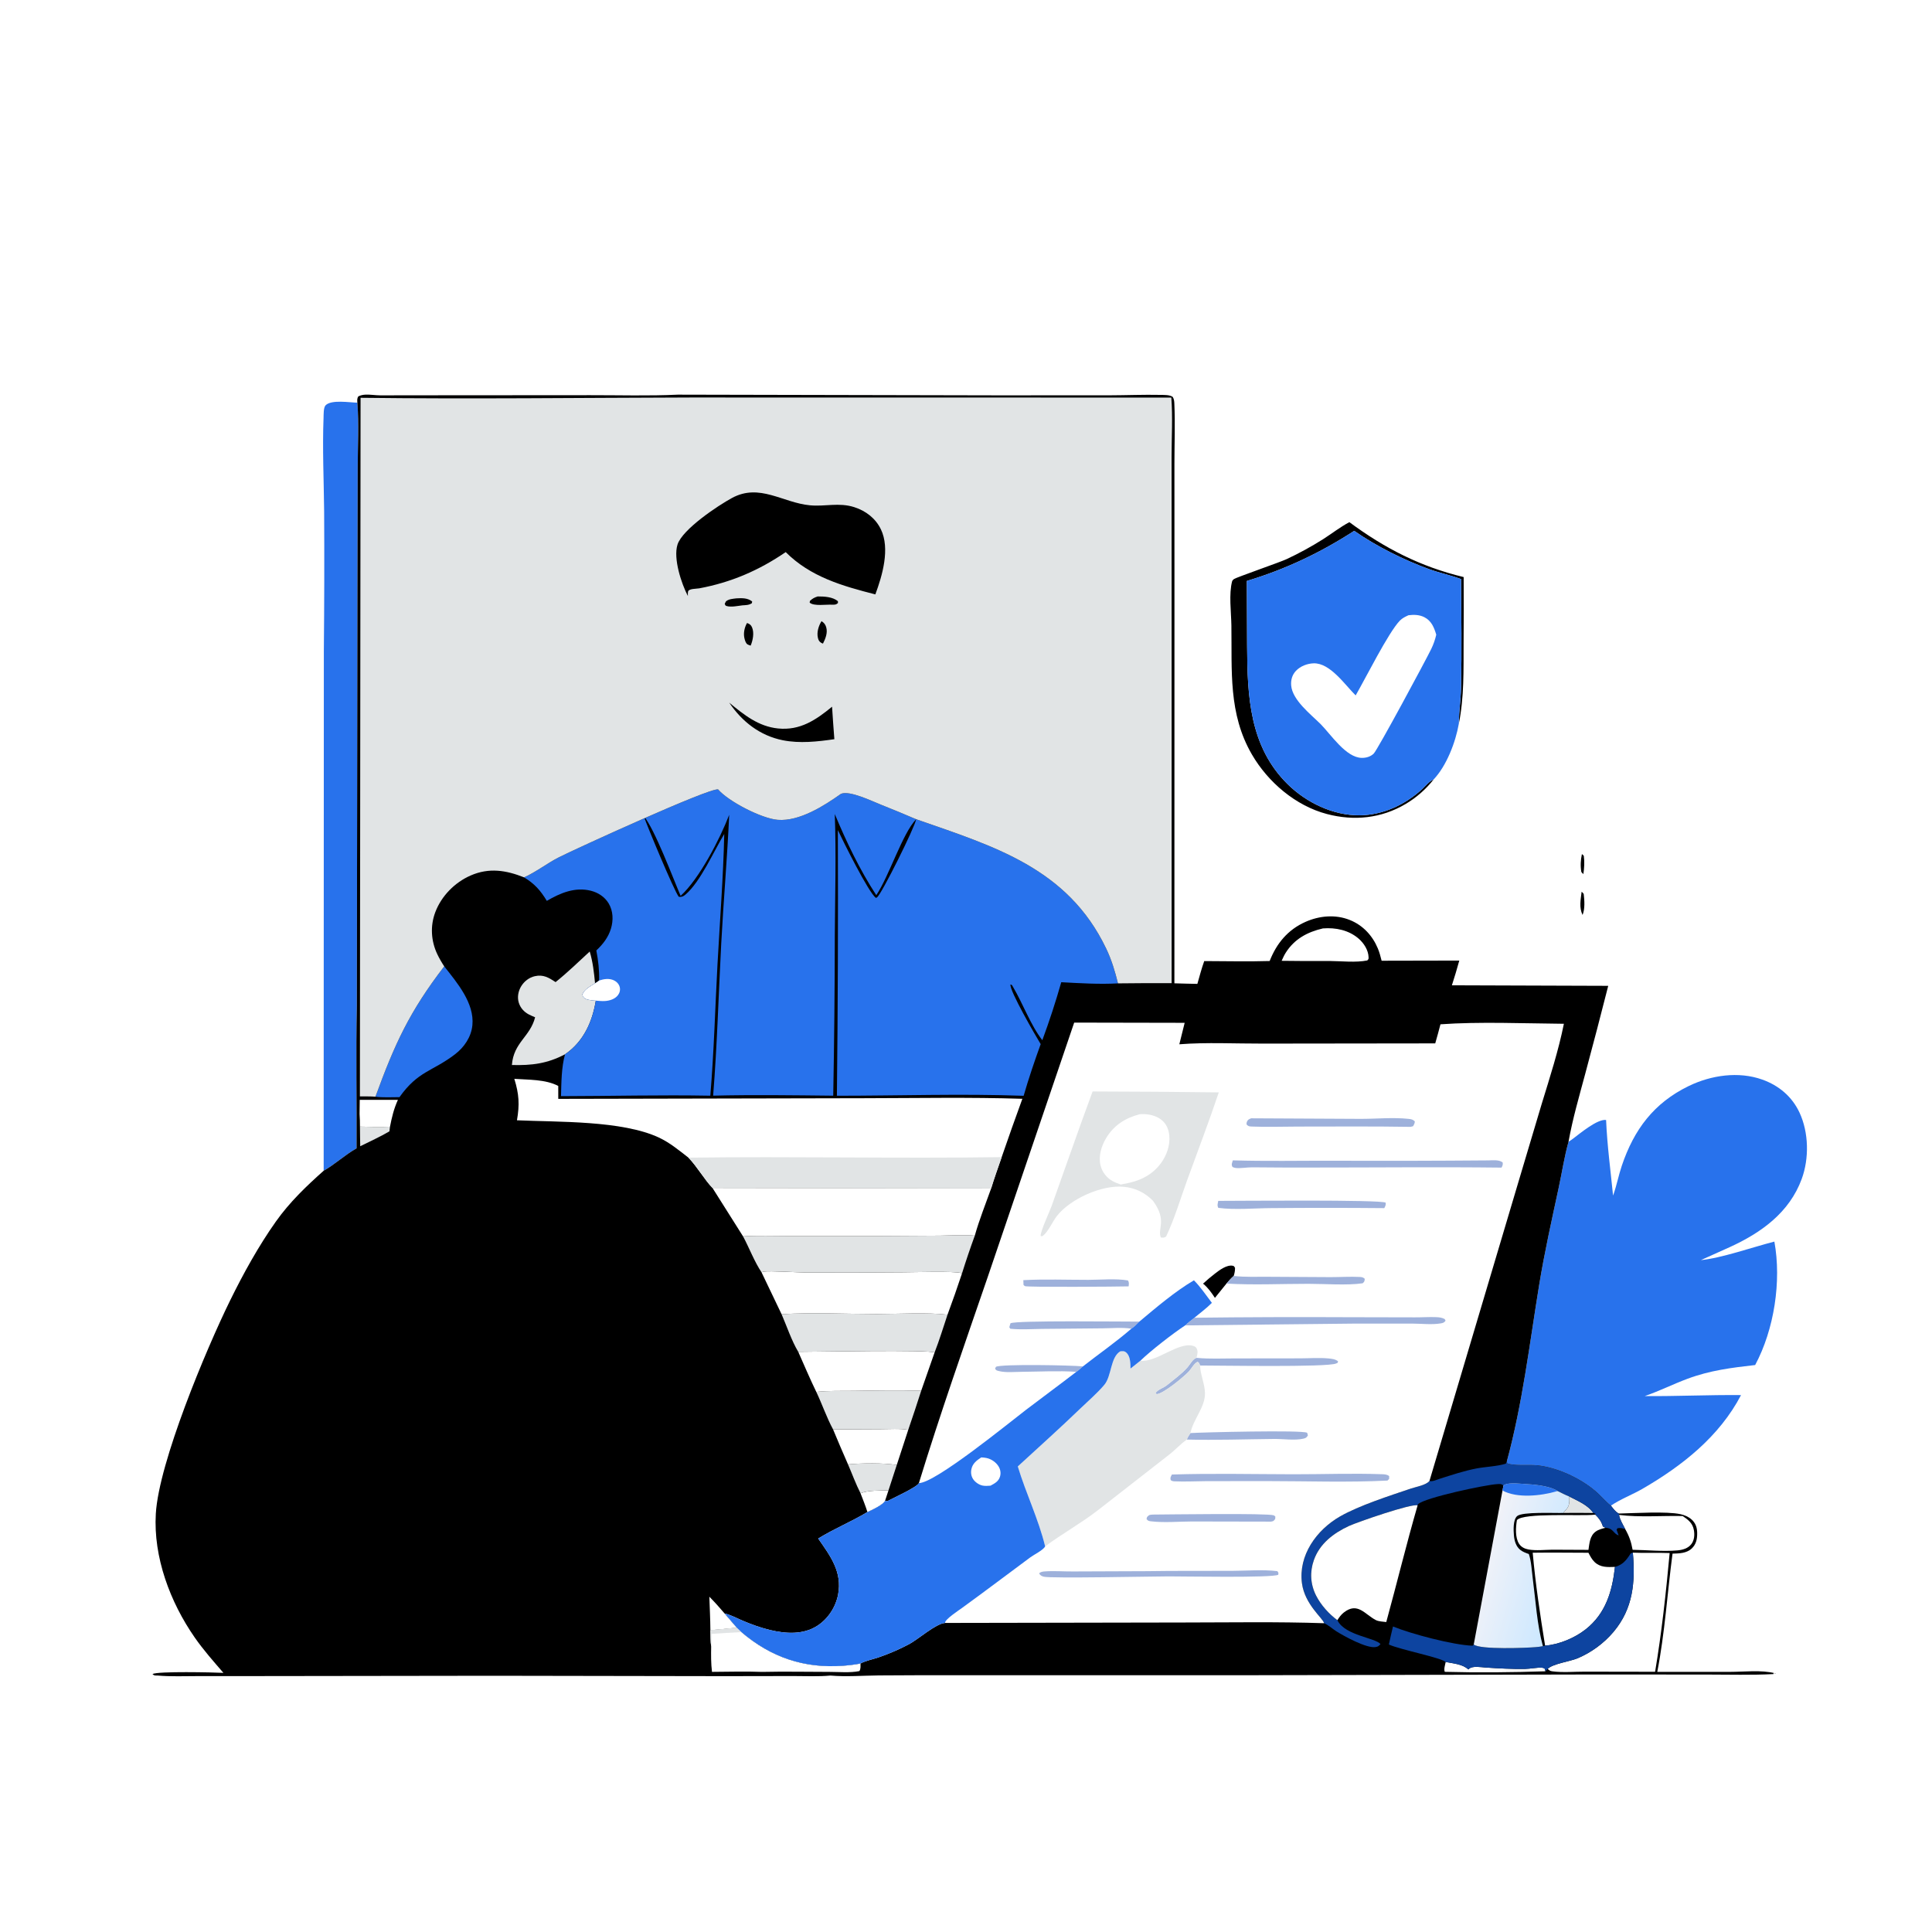
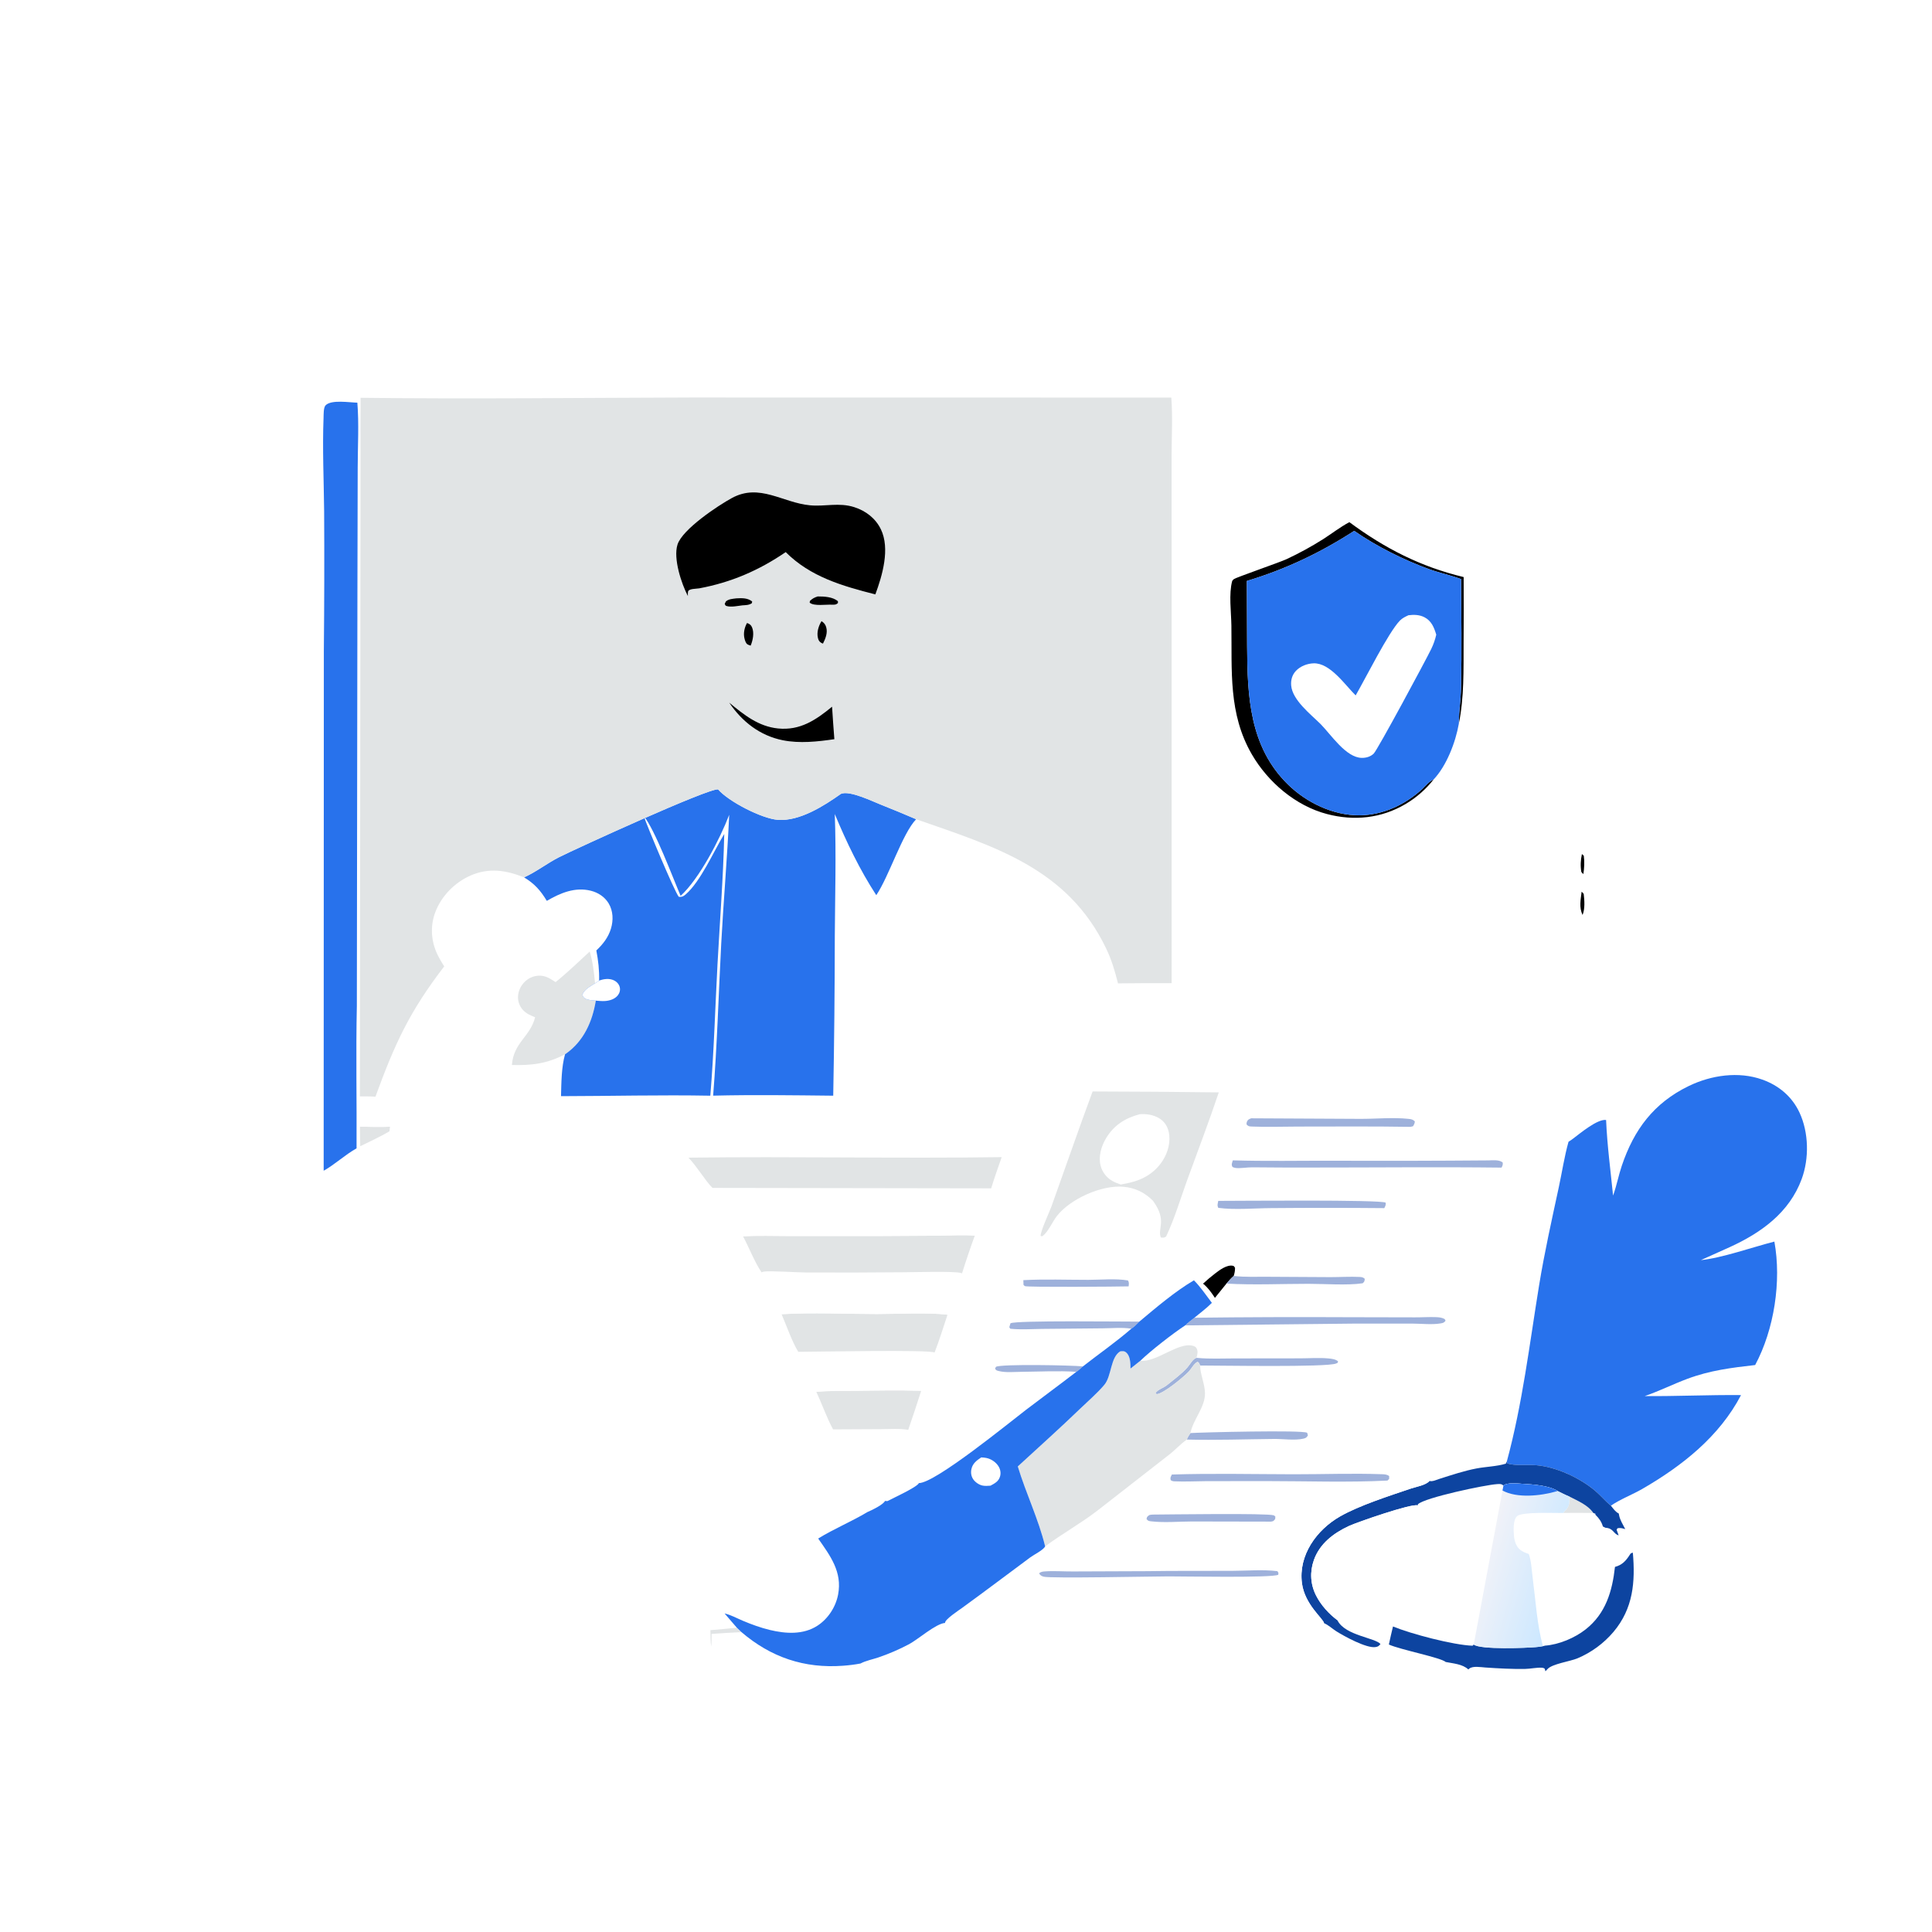
<svg xmlns="http://www.w3.org/2000/svg" width="1024" height="1024">
  <path fill="white" d="M0 0L1024 0L1024 1024L0 1024L0 0Z" />
  <path d="M838.446 452.656L839.44 453.585C839.898 456.805 839.686 460.096 839.213 463.303L838.149 462.184C837.582 458.997 837.774 455.812 838.446 452.656Z" />
  <path d="M838.294 472.632C838.755 472.966 839.038 473.353 839.396 473.79C839.807 477.291 840.13 481.625 838.795 484.946C836.872 481.014 837.801 476.819 838.294 472.632Z" />
  <path d="M759.835 413.146Q758.302 415.091 756.596 416.888Q754.89 418.684 753.027 420.317Q751.164 421.949 749.159 423.403Q747.153 424.858 745.023 426.122C732.138 433.769 717.694 435.242 703.282 431.447C686.71 427.082 672.087 414.586 663.557 399.922C650.954 378.257 653.028 355.475 652.663 331.499C652.553 324.278 651.238 314.873 653.078 307.979C653.426 307.458 653.428 307.387 653.998 306.931C655.04 306.099 678.257 298.057 681.79 296.418Q691.937 291.688 701.396 285.701C705.988 282.754 710.372 279.314 715.192 276.756C734 290.658 752.85 300.337 775.77 305.859Q775.874 323.312 775.733 340.764C775.671 355.177 776.078 369.421 773.199 383.633C773.262 377.206 774.252 370.78 774.391 364.322C774.8 345.215 774.524 326.044 774.399 306.932L773.854 306.732C768.483 304.805 762.875 303.631 757.508 301.684C744.109 296.823 729.467 289.537 717.76 281.366C699.87 292.952 681.299 301.764 660.862 307.914L660.996 342.238C661.124 368.914 662.214 395.706 682.537 415.691C692.405 425.395 706.602 432.257 720.595 432.128C732.982 432.015 744.523 426.604 753.602 418.406C755.287 416.885 757.759 413.814 759.835 413.146Z" />
  <path fill="#2872EC" d="M189.407 213.424C190.299 224.66 189.614 236.406 189.587 247.692L189.442 312.785L189.136 533.118C188.585 558.263 189.129 583.494 188.982 608.652C182.81 612.105 177.595 617.123 171.55 620.512L171.642 344.913Q172.012 307.983 171.8 271.051C171.634 254.572 170.855 237.893 171.486 221.428C171.551 219.737 171.413 215.988 172.595 214.797C175.666 211.7 185.265 213.348 189.407 213.424Z" />
  <path fill="#2872EC" d="M717.76 281.366C729.467 289.537 744.109 296.823 757.508 301.684C762.875 303.631 768.483 304.805 773.854 306.732L774.399 306.932C774.524 326.044 774.8 345.215 774.391 364.322C774.252 370.78 773.262 377.206 773.199 383.633C771.506 393.356 766.718 405.888 759.835 413.146C757.759 413.814 755.287 416.885 753.602 418.406C744.523 426.604 732.982 432.015 720.595 432.128C706.602 432.257 692.405 425.395 682.537 415.691C662.214 395.706 661.124 368.914 660.996 342.238L660.862 307.914C681.299 301.764 699.87 292.952 717.76 281.366Z" />
  <path fill="white" d="M746.514 326.089C749.408 325.732 752.305 325.79 754.961 327.143C758.709 329.051 760.117 332.624 761.248 336.4C760.644 339.041 759.778 341.511 758.6 343.948C755.855 349.63 730.115 397.499 728.082 399.445C726.39 401.064 724.069 401.73 721.766 401.693C713.352 401.556 705.523 389.402 699.925 383.75C694.657 378.541 684.996 371.058 684.349 363.317C684.109 360.439 684.852 357.708 686.857 355.582C689.216 353.082 692.862 351.672 696.266 351.576C705.004 351.331 712.769 362.9 718.528 368.582C723.801 359.484 735.843 335.287 741.926 328.973C743.226 327.622 744.836 326.869 746.514 326.089Z" />
  <path fill="#2872EC" d="M854.959 633.668L855.153 633.128C856.907 628.138 857.887 622.916 859.576 617.899C866.051 598.669 876.579 584.6 895.036 575.628C906.898 569.862 921.452 567.696 934.091 572.217C942.846 575.348 949.822 581.216 953.777 589.695C958.697 600.244 958.945 613.978 954.952 624.86C948.388 642.747 933.378 653.454 916.694 661.056L901.49 667.89C912.272 666.865 929.286 660.92 940.454 658.067C944.291 679.069 940.362 704.645 930.275 723.491C917.704 724.931 906.373 726.318 894.384 730.787C886.74 733.636 879.431 737.318 871.707 739.965C888.732 740.089 905.755 739.261 922.784 739.428C911.303 761.369 891.624 776.914 870.53 789.115C865.149 792.227 858.896 794.554 853.81 798.036C850.848 795.653 848.33 792.559 845.382 790.077C837.338 783.306 824.868 777.515 814.361 776.607C810.014 776.232 802.884 777.031 798.918 775.622L798.646 774.626C806.926 744.138 810.684 712.33 815.762 681.194C818.607 663.753 822.474 646.545 826.189 629.28C827.908 621.296 829.144 613.012 831.347 605.157C832.223 604.638 832.997 604.068 833.81 603.463C837.286 600.876 846.665 592.949 851.261 593.623C851.848 607.149 853.613 620.229 854.959 633.668Z" />
-   <path d="M359.275 209.178L528.291 209.544L588.165 209.524C597.089 209.496 606.072 209.115 614.989 209.303C616.916 209.343 620.049 209.208 621.588 210.397C622.278 211.612 622.361 212.551 622.423 213.907C622.907 224.47 622.466 235.239 622.469 245.825L622.487 310.12L622.455 521.175C626.511 521.28 630.572 521.428 634.629 521.478C635.776 517.433 636.856 513.354 638.269 509.391C649.796 509.411 661.426 509.712 672.944 509.357C676.635 499.964 682.588 492.761 691.948 488.605C699.346 485.321 707.88 484.563 715.48 487.634C722.399 490.43 727.457 495.898 730.291 502.705C731.167 504.809 731.731 507.003 732.289 509.208L773.451 509.124Q771.637 515.72 769.536 522.23L852.394 522.511Q846.472 545.848 840.215 569.098C837.01 581.066 833.525 592.944 831.347 605.157C829.144 613.012 827.908 621.296 826.189 629.28C822.474 646.545 818.607 663.753 815.762 681.194C810.684 712.33 806.926 744.138 798.646 774.626L798.918 775.622C802.884 777.031 810.014 776.232 814.361 776.607C824.868 777.515 837.338 783.306 845.382 790.077C848.33 792.559 850.848 795.653 853.81 798.036C855.071 799.618 856.156 801.275 857.995 802.212C866.187 802.029 883.339 800.952 890.667 802.543C892.835 803.014 894.955 803.896 896.614 805.398C898.714 807.296 899.492 809.635 899.54 812.413C899.596 815.598 899.05 818.494 896.639 820.75C893.912 823.301 890.004 823.364 886.476 823.454C883.73 844.226 882.4 865.564 878.392 886.127L916.908 886.126C924.425 886.121 933.467 885 940.726 886.85L940.784 887.193L941.151 887.06L940.011 886.72L939.97 887.297C928.314 887.901 916.522 887.555 904.848 887.547L845.203 887.514L663.461 887.898L509.72 887.906Q487.734 887.847 465.748 888.011C457.36 888.093 448.449 888.803 440.122 888.08C433.679 888.687 426.87 888.318 420.387 888.336L383.988 888.398L261.518 888.192L141.579 888.353L104.968 888.37C97.836 888.367 90.501 888.698 83.405 888.057C83.35 888.061 83.295 888.07 83.24 888.068C81.944 888.04 81.756 888.125 80.813 887.287C83.519 885.706 113.244 886.38 118.421 886.65C113.141 880.548 107.79 874.502 103.178 867.867C90.186 849.177 81.235 825.359 82.585 802.321C84.181 775.089 109.158 715.343 122.025 689.158C128.979 675.004 137.107 660.298 146.221 647.441C153.472 637.212 162.237 628.795 171.55 620.512C177.595 617.123 182.81 612.105 188.982 608.652C189.129 583.494 188.585 558.263 189.136 533.118L189.442 312.785L189.587 247.692C189.614 236.406 190.299 224.66 189.407 213.424C189.343 212.147 189.18 211.181 189.942 210.069C191.175 209.497 192.296 209.238 193.662 209.174C196.267 209.051 198.902 209.538 201.516 209.547L227.602 209.514L312.878 209.454C328.297 209.429 343.884 209.906 359.275 209.178Z" />
  <path fill="#E1E4E5" d="M831.756 793.179C836.155 795.449 841.68 797.687 844.507 801.916C839.215 801.797 833.912 801.876 828.618 801.889C829.146 801.071 828.901 801.355 829.463 800.773C829.61 800.621 829.762 800.475 829.906 800.321C832.004 798.075 831.83 796.066 831.756 793.179Z" />
  <path fill="#E1E4E5" d="M190.786 597.135C196.088 597.235 201.407 597.433 206.707 597.178L206.401 599.638C201.47 602.546 196.047 604.962 190.924 607.538C190.832 604.073 190.829 600.601 190.786 597.135Z" />
  <path fill="white" d="M456.101 791.468C460.036 789.781 466.637 790.087 470.92 789.925L469.074 795.535C468.051 797.575 462.038 800.462 459.763 801.411C458.691 798.048 457.364 794.763 456.101 791.468Z" />
  <path fill="white" d="M766.242 880.884C770.277 881.697 775.172 881.969 778.248 884.847C778.41 884.703 778.567 884.555 778.733 884.416C780.578 882.869 784.901 883.652 787.232 883.809C794.261 884.285 801.257 884.679 808.307 884.568C811.192 884.522 814.523 883.737 817.308 883.928C817.913 883.97 818.153 884.12 818.65 884.346C818.831 884.836 819.046 885.297 819.104 885.819C801.489 886.406 783.393 886.578 765.765 886.105C765.141 884.691 765.941 882.438 766.242 880.884Z" />
  <path fill="white" d="M375.968 846.284C378.798 849.148 381.448 852.098 384.051 855.169Q387.246 858.977 390.534 862.704C385.873 863.155 381.195 863.72 376.522 864.005C376.471 858.103 376.172 852.184 375.968 846.284Z" />
  <path fill="white" d="M190.667 582.955L210.902 582.946C208.785 587.578 207.668 592.194 206.707 597.178C201.407 597.433 196.088 597.235 190.786 597.135C190.831 594.904 190.711 592.703 190.577 590.478Q190.644 586.717 190.667 582.955Z" />
-   <path fill="#E1E4E5" d="M449.468 776.157C456.889 775.47 467.956 775.339 475.309 776.446L470.92 789.925C466.637 790.087 460.036 789.781 456.101 791.468C453.604 786.599 451.645 781.195 449.468 776.157Z" />
  <path fill="white" d="M701.163 492.08C707.914 491.541 714.876 492.966 720.114 497.503C722.871 499.892 725.245 503.56 725.37 507.313C725.403 508.296 725.381 508.331 724.676 509.057C718.574 510.282 711.029 509.397 704.75 509.345Q692.022 509.434 679.295 509.249C679.958 507.779 680.625 506.286 681.491 504.922C686.134 497.62 692.975 493.99 701.163 492.08Z" />
  <path fill="white" d="M441.541 757.605L466.937 757.476C471.582 757.471 476.823 757.059 481.39 757.839L475.309 776.446C467.956 775.339 456.889 775.47 449.468 776.157Q445.404 766.924 441.541 757.605Z" />
  <path fill="white" d="M858.116 802.932C869.086 804.307 880.762 803.288 891.848 803.53C894.789 805.497 897.109 807.276 897.782 810.935C898.242 813.431 898.064 816.271 896.492 818.355C894.724 820.697 891.803 821.508 889.002 821.749C881.375 822.408 872.993 821.541 865.313 821.419C864.574 817.252 863.517 814.188 861.412 810.468C860.204 808.096 858.578 805.569 858.116 802.932Z" />
  <path fill="white" d="M841.91 821.463Q832.373 821.36 822.835 821.372C818.787 821.411 814.136 821.982 810.154 821.261C808.143 820.897 806.289 820.009 805.145 818.257C802.985 814.95 803.37 809.441 803.998 805.697C807.329 801.659 837.703 803.647 845.095 802.838C845.247 802.821 845.397 802.802 845.548 802.783C847.576 804.819 848.738 806.332 849.575 809.08L850.933 809.745C849.118 810.229 847.271 810.656 845.729 811.781C842.636 814.037 842.44 817.982 841.91 821.463Z" />
  <path fill="white" d="M390.534 862.704L392.99 865.051C408.587 878.392 426.258 884.402 446.812 882.88C449.896 882.651 453.037 882.282 456.076 881.694C456.064 883.033 456.278 884.571 455.488 885.715C450.524 886.705 444.638 886.138 439.547 886.136C427.67 886.131 415.741 885.874 403.871 886.142C395.076 885.793 386.179 886.095 377.373 886.125C376.816 881.702 376.858 877.166 376.93 872.717C376.527 869.859 376.601 866.889 376.522 864.005C381.195 863.72 385.873 863.155 390.534 862.704Z" />
  <path fill="#E1E4E5" d="M390.534 862.704L392.99 865.051Q385.063 865.427 377.148 866.008C377.125 868.228 377.215 870.514 376.93 872.717C376.527 869.859 376.601 866.889 376.522 864.005C381.195 863.72 385.873 863.155 390.534 862.704Z" />
  <path fill="#E1E4E5" d="M432.655 737.736C439.186 737.017 446.063 737.28 452.64 737.176C464.488 736.988 476.408 736.781 488.254 737.132Q484.938 747.524 481.39 757.839C476.823 757.059 471.582 757.471 466.937 757.476L441.541 757.605C438.15 751.376 435.731 744.203 432.655 737.736Z" />
  <path fill="white" d="M423.085 716.491C432.213 716.49 492.454 715.257 495.343 716.862L488.254 737.132C476.408 736.781 464.488 736.988 452.64 737.176C446.063 737.28 439.186 737.017 432.655 737.736C429.265 730.756 426.229 723.585 423.085 716.491Z" />
  <path fill="white" d="M812.367 822.972C822.207 822.833 832.065 822.974 841.907 822.995C842.776 824.692 843.741 826.546 845.128 827.878C848.242 830.869 851.971 830.616 855.966 830.494C854.538 843.423 851.071 855.206 840.456 863.582C834.662 868.153 826.316 871.663 818.934 872.219C816.299 855.925 813.823 839.412 812.367 822.972Z" />
  <path fill="#E1E4E5" d="M312.562 504.327C314.226 509.864 314.835 515.441 315.392 521.17C312.913 522.755 310 524.183 308.715 526.945C308.908 528.211 308.962 528.45 310.111 529.217C311.516 530.154 314.169 530.183 315.793 530.349C313.967 541.544 309.361 551.851 299.868 558.534C299.74 558.624 299.609 558.708 299.479 558.794C290.097 563.741 281.849 564.761 271.316 564.478C272.209 552.484 281.016 549.539 283.62 539.179C282.534 538.729 281.442 538.274 280.396 537.737C277.777 536.394 275.776 534.19 274.933 531.337C274.087 528.477 274.687 525.29 276.223 522.77C277.828 520.137 280.417 518.094 283.449 517.405C287.974 516.376 290.861 518.16 294.479 520.534C300.763 515.494 306.637 509.78 312.562 504.327Z" />
  <path fill="#E1E4E5" d="M414.248 696.548C430.863 695.573 448.034 696.443 464.7 696.455C475.392 696.463 492.137 695.542 502.2 696.823C499.96 703.479 497.908 710.334 495.343 716.862C492.454 715.257 432.213 716.49 423.085 716.491C419.531 710.55 417.024 702.951 414.248 696.548Z" />
  <path fill="white" d="M865.443 822.937C871.944 823.24 878.453 822.886 884.949 823.151C883.036 844.053 880.707 865.375 877.239 886.075L839.9 886.011C834.393 886 828.182 886.572 822.758 885.834C821.517 885.664 821.22 885.35 820.292 884.563C822.81 881.872 832.088 880.602 836.043 878.97Q837.421 878.39 838.762 877.73Q840.103 877.071 841.404 876.334Q842.705 875.597 843.96 874.786Q845.215 873.974 846.421 873.091Q847.627 872.208 848.779 871.255Q849.931 870.303 851.026 869.285Q852.12 868.267 853.154 867.187Q854.187 866.107 855.155 864.968C865.656 852.535 866.78 838.454 865.443 822.937Z" />
-   <path fill="#2872EC" d="M235.455 512.192C242.231 520.84 251.552 531.667 250.372 543.433C249.749 549.64 246.06 555.037 241.193 558.773C229.257 567.934 221.629 567.551 211.738 581.512C207.545 581.516 203.153 581.79 198.995 581.276C209.241 553.196 217.014 536.197 235.455 512.192Z" />
  <path fill="#0D44A0" d="M855.966 830.494C859.845 829.451 861.82 827.23 863.947 823.878C864.451 823.084 864.585 823.218 865.443 822.937C866.78 838.454 865.656 852.535 855.155 864.968Q854.187 866.107 853.153 867.187Q852.12 868.267 851.026 869.285Q849.931 870.303 848.779 871.255Q847.627 872.208 846.421 873.091Q845.215 873.974 843.96 874.786Q842.705 875.597 841.404 876.334Q840.103 877.071 838.762 877.73Q837.421 878.39 836.043 878.97C832.088 880.602 822.81 881.872 820.292 884.563L819.104 885.819C819.046 885.297 818.831 884.836 818.65 884.346C818.153 884.12 817.913 883.97 817.308 883.928C814.523 883.737 811.192 884.522 808.307 884.568C801.257 884.679 794.261 884.285 787.232 883.809C784.901 883.652 780.578 882.869 778.733 884.416C778.567 884.555 778.41 884.703 778.248 884.847C775.172 881.969 770.277 881.697 766.242 880.884C763.849 878.599 741.994 874.325 736.128 871.63C736.775 868.43 737.578 865.247 738.314 862.065C747.831 865.991 770.168 871.894 780.501 872.266L781.111 871.631C784.489 874.448 809.374 873.431 813.934 873.015C815.223 872.898 816.512 872.794 817.774 872.505L818.934 872.219C826.316 871.663 834.662 868.153 840.456 863.582C851.071 855.206 854.538 843.423 855.966 830.494Z" />
  <path fill="#0D44A0" d="M798.646 774.626L798.918 775.622C802.884 777.031 810.014 776.232 814.361 776.607C824.868 777.515 837.338 783.306 845.382 790.077C848.33 792.559 850.848 795.653 853.81 798.036C855.071 799.618 856.156 801.275 857.995 802.212L858.116 802.932C858.578 805.569 860.204 808.096 861.412 810.468C859.934 810.041 858.856 809.682 857.299 810L856.838 810.81C857.132 811.643 857.422 812.475 857.748 813.297L857.937 813.76C855.007 812.989 855.327 810.008 850.933 809.745L849.575 809.08C848.738 806.332 847.576 804.819 845.548 802.783L845.657 802.337L844.507 801.916C841.68 797.687 836.155 795.449 831.756 793.179C829.637 792.343 827.585 791.249 825.531 790.262C821.109 787.369 812.629 786.774 807.435 786.487C804.815 786.342 798.839 785.581 796.864 787.371C795.693 786.383 794.935 786.53 793.435 786.619C787.241 786.988 755.188 793.763 751.549 797.269L751.36 797.887C748.216 796.743 719.255 806.814 714.957 808.806C706.848 812.564 699.464 818.143 696.38 826.874C694.146 833.196 694.539 839.771 697.588 845.746C700.128 850.726 704.354 855.422 708.839 858.728C708.908 858.861 708.975 858.996 709.047 859.128C713.301 866.929 728.987 868.065 731.692 871.403C730.728 872.445 730.489 872.756 729.01 872.982C724.227 873.714 712.396 867.217 708.244 864.592C706.196 863.297 704.003 861.232 701.806 860.341C701.284 857.779 691.591 850.474 690.073 839.227C688.064 824.35 697.816 810.868 710.23 803.755C720.324 797.972 736.405 792.831 747.735 788.988C750.505 788.049 755.891 787.15 757.645 784.926C759.115 785.442 761.545 784.273 763.029 783.802C769.448 781.769 775.94 779.575 782.564 778.314C787.58 777.358 793.307 777.254 798.115 775.779L798.646 774.626Z" />
  <path fill="white" d="M403.637 674.368C404.243 674.119 404.317 674.054 405.068 673.948C408.224 673.503 422.665 674.406 427.199 674.444Q453.08 674.564 478.96 674.322C483.802 674.323 506.159 673.633 509.447 674.732C509.597 674.782 509.736 674.862 509.881 674.927Q506.231 685.942 502.2 696.823C492.137 695.542 475.392 696.463 464.7 696.455C448.034 696.443 430.863 695.573 414.248 696.548L403.637 674.368Z" />
  <defs>
    <linearGradient id="gradient_0" gradientUnits="userSpaceOnUse" x1="786.66" y1="826.228" x2="825.782" y2="837.474">
      <stop offset="0" stop-color="#F1F2F8" />
      <stop offset="1" stop-color="#CDE8FF" />
    </linearGradient>
  </defs>
  <path fill="url(#gradient_0)" d="M796.864 787.371C798.839 785.581 804.815 786.342 807.435 786.487C812.629 786.774 821.109 787.369 825.531 790.262C827.585 791.249 829.637 792.343 831.756 793.179C831.83 796.066 832.004 798.075 829.906 800.321C829.762 800.475 829.61 800.621 829.463 800.773C828.901 801.355 829.146 801.071 828.618 801.889C824.177 802.049 806.793 801.156 804.093 803.573C801.904 805.532 802.169 811.113 802.418 813.9C802.662 816.639 803.471 819.546 805.663 821.377C806.998 822.492 808.7 823.09 810.316 823.664C811.659 827.585 811.82 832.28 812.362 836.398C813.915 848.2 814.625 861.066 817.774 872.505C816.512 872.794 815.223 872.898 813.934 873.015C809.374 873.431 784.489 874.448 781.111 871.631L796.357 790.003L796.864 787.371Z" />
  <path fill="#2872EC" d="M796.864 787.371C798.839 785.581 804.815 786.342 807.435 786.487C812.629 786.774 821.109 787.369 825.531 790.262C825.352 790.32 825.174 790.382 824.994 790.435C816.778 792.821 804.108 794.261 796.357 790.003L796.864 787.371Z" />
-   <path fill="white" d="M708.839 858.728C704.354 855.422 700.128 850.726 697.588 845.746C694.539 839.771 694.146 833.196 696.38 826.874C699.464 818.143 706.848 812.564 714.957 808.806C719.255 806.814 748.216 796.743 751.36 797.887C745.424 818.367 740.396 839.156 734.751 859.721C733.109 859.508 730.726 859.437 729.251 858.685C723.389 855.694 719.59 848.856 712.2 854.7C710.854 855.765 709.727 857.271 708.839 858.728Z" />
+   <path fill="white" d="M708.839 858.728C704.354 855.422 700.128 850.726 697.588 845.746C694.539 839.771 694.146 833.196 696.38 826.874C699.464 818.143 706.848 812.564 714.957 808.806C719.255 806.814 748.216 796.743 751.36 797.887C745.424 818.367 740.396 839.156 734.751 859.721C733.109 859.508 730.726 859.437 729.251 858.685C723.389 855.694 719.59 848.856 712.2 854.7Z" />
  <path fill="#E1E4E5" d="M516.66 654.923Q513.037 664.846 509.881 674.927C509.736 674.862 509.597 674.782 509.447 674.732C506.159 673.633 483.802 674.323 478.96 674.322Q453.08 674.564 427.199 674.444C422.665 674.406 408.224 673.503 405.068 673.948C404.317 674.054 404.243 674.119 403.637 674.368C399.829 668.684 397.11 661.426 393.836 655.3C401.74 654.778 409.886 655.126 417.809 655.112L465.081 655.117L498.252 654.921C504.346 654.855 510.593 654.416 516.66 654.923Z" />
  <path fill="white" d="M377.621 629.614L525.342 629.85C522.401 638.111 519.03 646.487 516.66 654.923C510.593 654.416 504.346 654.855 498.252 654.921L465.081 655.117L417.809 655.112C409.886 655.126 401.74 654.778 393.836 655.3L377.621 629.614Z" />
  <path fill="white" d="M272.602 571.803C280.162 572.362 289.056 572.011 295.885 575.568L295.893 582.422L458.013 582.084C485.923 582.041 513.986 581.503 541.877 582.384Q536.248 597.792 530.914 613.304C529.029 618.801 527.016 624.285 525.342 629.85L377.621 629.614C373.584 625.533 369.646 618.532 364.9 613.586C359.823 609.659 355.108 605.689 349.247 602.941C329.698 593.776 295.597 594.775 273.995 593.771C275.458 585.485 275.103 579.839 272.602 571.803Z" />
  <path fill="#E1E4E5" d="M364.9 613.586C420.229 612.848 475.598 614.101 530.914 613.304C529.029 618.801 527.016 624.285 525.342 629.85L377.621 629.614C373.584 625.533 369.646 618.532 364.9 613.586Z" />
-   <path fill="#2872EC" d="M485.574 434.207C526.809 448.597 565.84 460.04 586.288 502.732C589.163 508.735 590.965 514.773 592.553 521.206C582.733 521.773 572.32 521.119 562.49 520.595Q558.064 536.154 552.456 551.327C546.328 543.509 542.183 531.993 536.971 523.167C536.451 522.287 536.574 522.042 535.588 521.787C534.878 524.878 548.923 549.037 551.583 553.404C548.31 562.467 545.219 571.537 542.553 580.799C509.664 579.605 476.494 580.774 443.572 580.768Q444.345 510.372 444.074 439.973C446.902 445.956 460.184 472.773 464.229 475.915C464.429 475.822 464.647 475.763 464.827 475.637C467.246 473.95 485.131 437.966 485.574 434.207Z" />
  <path fill="#2872EC" d="M277.783 465.02C284.172 462.155 290.016 457.513 296.333 454.327C305.299 449.806 375.819 417.528 380.602 418.397C386.115 424.81 403.741 433.881 412.27 434.531C423.766 435.406 436.732 427.126 445.706 420.761C450.27 418.759 462.458 424.763 467.133 426.582Q476.406 430.267 485.574 434.207C478.268 441.807 471.271 464.346 464.448 474.466C455.69 461.03 448.607 446.238 442.452 431.461C443.238 452.843 442.6 474.403 442.465 495.801Q442.419 538.274 441.629 580.739C420.457 580.517 399.144 580.202 377.98 580.721C380.118 553.852 380.841 527.015 382.266 500.114C383.472 477.363 385.467 454.618 386.493 431.867C381.66 444.501 370.652 465.823 360.742 474.813C356.546 465.043 347.117 439.693 341.153 432.433C343.05 437.975 357.256 472.071 359.766 475.332C361.354 475.496 362.153 475.153 363.371 474.105C371.32 467.262 378.288 451.185 383.869 442.024C383.355 465.098 381.521 488.152 380.283 511.194C379.041 534.328 378.414 557.659 376.482 580.741C350.146 580.258 323.7 580.949 297.351 580.991C297.545 573.77 297.541 565.761 299.479 558.794C299.609 558.708 299.74 558.624 299.868 558.534C309.361 551.851 313.967 541.544 315.793 530.349C314.169 530.183 311.516 530.154 310.111 529.217C308.962 528.45 308.908 528.211 308.715 526.945C310 524.183 312.913 522.755 315.392 521.17C316.156 520.761 316.841 520.202 317.542 519.693C317.685 514.161 317.102 509.196 316.069 503.755C319.551 500.495 322.419 496.822 323.819 492.182C325.149 487.774 325.01 482.848 322.604 478.825C320.529 475.356 317.043 473.087 313.165 472.111C304.748 469.993 296.931 473.334 289.825 477.48C286.458 471.922 283.381 468.444 277.783 465.02Z" />
  <path fill="white" d="M317.542 519.693C320.067 518.854 322.915 518.418 325.415 519.618C326.864 520.313 328.032 521.549 328.455 523.126C328.869 524.67 328.469 526.229 327.515 527.475C325.925 529.551 323.141 530.407 320.629 530.564C319.029 530.664 317.388 530.487 315.793 530.349C314.169 530.183 311.516 530.154 310.111 529.217C308.962 528.45 308.908 528.211 308.715 526.945C310 524.183 312.913 522.755 315.392 521.17C316.156 520.761 316.841 520.202 317.542 519.693Z" />
  <path fill="white" d="M569.343 542L627.898 542.116L625.07 553.492C639.574 552.36 654.798 553.176 669.387 553.129L760.702 553.017C761.708 549.673 762.562 546.271 763.477 542.901C783.949 541.43 808.147 542.451 828.89 542.625C826.04 556.835 821.411 571.157 817.159 585.018L805.137 625.309L757.645 784.926C755.891 787.15 750.505 788.049 747.735 788.988C736.405 792.831 720.324 797.972 710.23 803.755C697.816 810.868 688.064 824.35 690.073 839.227C691.591 850.474 701.284 857.779 701.806 860.341C677.097 859.494 652.264 859.945 627.542 859.959L500.911 860.188C495.997 860.546 486.692 868.859 481.796 871.469Q474.029 875.576 465.717 878.424C462.677 879.468 458.845 880.197 456.076 881.694C453.037 882.282 449.896 882.651 446.812 882.88C426.258 884.402 408.587 878.392 392.99 865.051L390.534 862.704Q387.246 858.976 384.051 855.169C387.326 855.896 390.549 857.695 393.652 859.006C398.346 860.989 403.165 862.747 408.127 863.934C416.443 865.923 425.722 866.54 433.226 861.68C438.889 858.012 442.952 851.752 444.213 845.145C446.499 833.168 440.094 824.662 433.653 815.459C442.091 810.248 451.298 806.496 459.763 801.411C462.038 800.462 468.051 797.575 469.074 795.535L470.344 795.618C473.243 794.09 486.177 788.154 487.03 786.073C498.263 749.441 511.037 713.168 523.482 676.933L569.343 542Z" />
  <path d="M637.643 680.365C639.64 678.502 641.791 676.705 643.952 675.034C646.329 673.196 650.23 670.236 653.416 670.877C654.162 671.027 654.203 671.409 654.598 671.99C654.583 673.613 654.384 674.72 653.893 676.268C652.467 677.494 651.28 678.913 650.047 680.327L643.935 687.9C642.065 685.074 640.296 682.517 637.643 680.365Z" />
  <path fill="#9EB1DB" d="M570.475 727.097C560.993 726.44 551.145 727.015 541.63 727.086C537.775 727.115 533.095 727.622 529.367 726.676C528.26 726.395 528.023 726.396 527.4 725.404L527.879 724.443C530.528 722.886 568.022 723.589 573.964 724.221C572.883 725.125 571.665 726.378 570.475 727.097Z" />
  <path fill="#9EB1DB" d="M542.393 678.505C553.747 677.9 565.352 678.352 576.739 678.346C583.463 678.343 591.229 677.556 597.832 678.658C598.576 679.834 598.293 680.463 598.207 681.802C592.955 681.962 544.299 682.312 543.205 681.673C542.922 681.507 542.721 681.23 542.479 681.009L542.393 678.505Z" />
  <path fill="#9EB1DB" d="M630.957 759.557C636.796 759.167 690.481 757.834 692.813 759.405L693.225 760.781C692.544 761.907 692.171 762.208 690.86 762.514C686.305 763.575 680.088 762.624 675.321 762.672C659.922 762.825 644.437 763.385 629.046 762.997C629.488 761.72 630.222 760.676 630.957 759.557Z" />
  <path fill="#9EB1DB" d="M599.645 704.231C594.926 703.471 589.381 703.996 584.581 704.038L552.322 704.346C546.805 704.397 540.953 704.843 535.473 704.258L534.951 703.44L535.573 701.37C538.575 699.751 595.189 700.524 603.873 700.48C602.546 701.743 601.207 703.284 599.645 704.231Z" />
  <path fill="#9EB1DB" d="M611.024 802.753C619.044 802.715 671.883 801.93 675.134 803.159C675.46 803.282 675.682 803.591 675.956 803.807L675.888 805.068C674.972 806.211 675.054 806.268 673.625 806.495L631.75 806.413C624.688 806.435 617.252 807.147 610.256 806.347C608.993 806.203 608.497 806.186 607.686 805.133L607.951 804.07C609.169 802.749 609.316 802.92 611.024 802.753Z" />
  <path fill="#9EB1DB" d="M653.893 676.268C654.046 676.287 654.199 676.307 654.353 676.325C659.951 676.951 665.798 676.668 671.436 676.715L705.219 676.906C710.339 676.91 715.66 676.546 720.747 676.815C721.894 676.876 722.478 677.015 723.353 677.789C723.182 679.191 723.266 679.226 722.234 680.165C714.118 681.362 702.131 680.453 693.563 680.45C679.193 680.446 664.367 681.159 650.047 680.327C651.28 678.913 652.467 677.494 653.893 676.268Z" />
  <path fill="#9EB1DB" d="M636.052 723.746C635.637 722.713 635.728 722.373 634.737 721.788C632.811 722.691 631.577 725.337 630.122 726.906C627.529 729.703 616.58 738.792 613.054 738.93L612.452 738.298C613.791 736.395 616.721 735.642 618.556 734.128C622.19 731.129 626.315 728.248 629.422 724.685C630.781 723.125 632.22 720.262 634.155 719.675L634.651 719.726C641.073 720.332 647.823 719.991 654.284 719.992L689.051 719.951C693.948 719.943 699.133 719.54 703.992 719.987C705.691 720.143 707.922 720.384 709.225 721.566C708.875 722.534 709.179 722.237 708.195 722.673C703.454 724.774 645.842 723.73 636.052 723.746Z" />
  <path fill="#9EB1DB" d="M645.699 636.492C656.008 636.496 732.143 635.775 734.425 637.438C734.656 638.626 734.205 639.283 733.711 640.334Q703.715 640.064 673.718 640.325C664.769 640.375 654.551 641.364 645.728 640.19C645.015 638.843 645.451 637.969 645.699 636.492Z" />
  <path fill="#9EB1DB" d="M607.667 832.755C622.745 832.522 637.842 832.64 652.922 832.585C660.714 832.557 669.285 831.815 677.001 832.737C677.768 833.776 677.602 833.513 677.506 834.654C674.259 836.38 626.968 835.502 619.365 835.517C611.137 835.526 556.759 836.666 553.215 835.683C552.002 835.346 551.349 835.001 550.733 833.879C551.663 833.105 552.535 832.975 553.709 832.885C558.55 832.516 563.755 832.946 568.64 832.905L607.667 832.755Z" />
  <path fill="#9EB1DB" d="M663.139 592.727L721.02 593.02C729.309 593.048 738.305 592.147 746.497 593.016C747.98 593.173 748.798 593.308 749.882 594.339C749.847 595.403 749.492 595.995 748.979 596.911L747.625 597.257C727.678 596.922 707.699 597.115 687.749 597.107C679.704 597.104 671.529 597.437 663.5 597.089C662.112 597.029 661.668 597.002 660.702 595.99C660.699 595.592 660.665 595.094 660.812 594.717C661.322 593.41 661.957 593.197 663.139 592.727Z" />
  <path fill="#9EB1DB" d="M621.136 781.529C642.545 780.846 664.16 781.357 685.591 781.392C701.159 781.418 716.982 780.796 732.516 781.366C733.842 781.415 735.22 781.483 736.278 782.356L736.274 783.854L735.376 784.734C714.17 785.801 692.568 785.005 671.309 785.007L639.382 785.039C633.737 785.073 627.948 785.403 622.322 785.129C621.553 785.092 621.113 784.92 620.48 784.495C620.179 783.052 620.465 782.871 621.136 781.529Z" />
  <path fill="#9EB1DB" d="M628.163 702.488C629.703 700.993 631.353 699.724 633.054 698.424Q673.668 697.941 714.284 698.144L749.902 698.22C753.642 698.247 757.444 697.958 761.168 698.113C762.823 698.182 764.248 698.34 765.717 699.124L766.183 699.995C765.434 701.059 764.854 701.215 763.569 701.431C758.871 702.22 753.431 701.549 748.647 701.534L718.197 701.532L628.163 702.488Z" />
  <path fill="#9EB1DB" d="M653.424 615.01C670.897 615.537 688.503 615.173 705.988 615.208Q747.414 615.376 788.839 615.033C791.081 614.999 794.778 614.557 796.47 616.192C796.587 617.378 796.412 617.825 795.834 618.858C762.019 618.461 728.171 618.837 694.352 618.819Q679.032 618.862 663.713 618.7C660.866 618.695 657.826 619.31 655.025 619.064C654.38 619.008 653.845 618.777 653.256 618.53C652.494 617.151 653.022 616.494 653.424 615.01Z" />
  <path fill="#E1E4E5" d="M579.103 578.495Q612.544 578.571 645.982 578.985C640.731 594.685 634.832 610.038 629.195 625.593C625.63 635.43 622.543 645.889 618.082 655.346C616.903 656.154 616.719 656.004 615.266 655.904C613.364 651.206 618.617 647.078 611.452 636.945L611.02 636.343C606.673 632.022 601.729 629.613 595.585 629.025C583.969 627.913 567.226 635.427 560.102 644.599C557.912 647.418 555.493 653.006 552.748 654.975C552.162 655.395 552.286 655.253 551.543 655.068C551.566 652.241 556.166 642.584 557.393 639.17C564.658 618.942 571.636 598.654 579.103 578.495Z" />
  <path fill="white" d="M604.119 590.551C607.625 590.311 611.203 590.831 614.271 592.629C617.006 594.232 618.74 596.787 619.434 599.86C620.603 605.035 619.103 610.653 616.31 615.057C612.187 621.558 605.977 625.222 598.626 626.897L594.027 627.829C592.521 627.308 591.044 626.752 589.645 625.98C586.57 624.283 584.18 621.216 583.33 617.807C582.109 612.907 583.693 607.551 586.212 603.322C590.337 596.395 596.46 592.541 604.119 590.551Z" />
  <path fill="#E1E4E5" d="M604.44 721.198C612.693 722.304 624.464 711.218 632.167 713.293C633.021 713.523 633.677 713.745 634.139 714.519C635.131 716.179 634.638 717.935 634.155 719.675C632.22 720.262 630.781 723.125 629.422 724.685C626.315 728.248 622.19 731.129 618.556 734.128C616.721 735.642 613.791 736.395 612.452 738.298L613.054 738.93C616.58 738.792 627.529 729.703 630.122 726.906C631.577 725.337 632.811 722.691 634.737 721.788C635.728 722.373 635.637 722.713 636.052 723.746C636.061 723.921 636.066 724.097 636.077 724.272C636.386 729.04 638.548 733.596 638.663 738.328C638.845 745.818 632.402 752.245 630.957 759.557C630.222 760.676 629.488 761.72 629.046 762.997C625.699 765.313 622.978 768.459 619.736 770.95L581.714 800.601C572.801 807.478 562.946 812.912 553.945 819.606C550.416 805.097 543.76 791.509 539.452 777.238C550.63 766.952 561.88 756.895 572.824 746.338C576.97 742.339 581.627 738.376 585.329 733.966C589.225 729.323 588.503 719.336 593.769 716.231C595.072 716.155 595.865 715.944 596.936 716.884C599.173 718.847 599.143 722.647 599.188 725.362Q601.78 723.237 604.44 721.198Z" />
  <path fill="#2872EC" d="M632.811 678.589C636.346 682.157 639.278 686.545 642.324 690.539C639.494 693.393 636.158 695.867 633.054 698.424C631.353 699.724 629.703 700.993 628.163 702.488C621.616 706.804 609.984 715.832 604.44 721.198Q601.78 723.237 599.188 725.362C599.143 722.647 599.173 718.847 596.936 716.884C595.865 715.944 595.072 716.155 593.769 716.231C588.503 719.336 589.225 729.323 585.329 733.966C581.627 738.376 576.97 742.339 572.824 746.338C561.88 756.895 550.63 766.952 539.452 777.238C543.76 791.509 550.416 805.097 553.945 819.606C552.994 821.586 548.097 823.94 546.102 825.415C534.068 834.319 522.177 843.343 510.053 852.135C508.316 853.395 500.535 858.49 500.911 860.188C495.997 860.546 486.692 868.859 481.796 871.469Q474.029 875.576 465.717 878.424C462.677 879.468 458.845 880.197 456.076 881.694C453.037 882.282 449.896 882.651 446.812 882.88C426.258 884.402 408.587 878.392 392.99 865.051L390.534 862.704Q387.246 858.976 384.051 855.169C387.326 855.896 390.549 857.695 393.652 859.006C398.346 860.989 403.165 862.747 408.127 863.934C416.443 865.923 425.722 866.54 433.226 861.68C438.889 858.012 442.952 851.752 444.213 845.145C446.499 833.168 440.094 824.662 433.653 815.459C442.091 810.248 451.298 806.496 459.763 801.411C462.038 800.462 468.051 797.575 469.074 795.535L470.344 795.618C473.243 794.09 486.177 788.154 487.03 786.073C495.774 786.041 535.066 753.903 543.831 747.218C552.682 740.468 561.663 733.904 570.475 727.097C571.665 726.378 572.883 725.125 573.964 724.221C582.489 717.551 591.473 711.328 599.645 704.231C601.207 703.284 602.546 701.743 603.873 700.48C612.901 692.939 622.679 684.562 632.811 678.589Z" />
  <path fill="white" d="M520.081 772.454C521.002 772.496 521.893 772.576 522.799 772.756C525.387 773.271 527.909 775.002 529.283 777.261C530.266 778.877 530.581 780.833 530.014 782.655C529.208 785.243 527.212 786.22 524.989 787.442C523.618 787.546 522.11 787.654 520.756 787.377C518.883 786.993 516.853 785.586 515.797 784.003C514.729 782.401 514.468 780.504 514.875 778.636C515.532 775.621 517.642 774.072 520.081 772.454Z" />
  <path fill="#E1E4E5" d="M191.109 210.839C249.425 211.546 307.816 210.837 366.136 210.681L620.817 210.723C621.611 220.975 620.966 231.804 620.963 242.108L620.984 305.523L620.989 521.09Q606.771 521.033 592.553 521.206C590.965 514.773 589.163 508.735 586.288 502.732C565.84 460.04 526.809 448.597 485.574 434.207Q476.406 430.267 467.133 426.582C462.458 424.763 450.27 418.759 445.706 420.761C436.732 427.126 423.766 435.406 412.27 434.531C403.741 433.881 386.115 424.81 380.602 418.397C375.819 417.528 305.299 449.806 296.333 454.327C290.016 457.513 284.172 462.155 277.783 465.02C268.223 461.221 259.201 459.782 249.474 464.018C241.041 467.691 233.943 474.891 230.695 483.532C227.955 490.822 228.455 498.753 231.781 505.758Q233.394 509.103 235.455 512.192C217.014 536.197 209.241 553.196 198.995 581.276C196.273 581.058 193.489 581.143 190.755 581.119L191.109 210.839Z" />
  <path d="M435.413 329.227C436.735 330.041 437.468 330.945 437.901 332.428C438.774 335.414 437.525 338.489 436.188 341.121C435.828 340.974 435.359 340.803 435.049 340.577C434.111 339.891 433.803 339.248 433.528 338.153C432.784 335.184 433.854 331.754 435.413 329.227Z" />
  <path d="M395.944 330.199C397.26 330.673 398.043 331.183 398.606 332.534C399.824 335.456 399.042 339.381 397.866 342.193C397.334 342.017 396.729 341.843 396.242 341.562C395.339 341.043 394.934 339.656 394.666 338.712C393.867 335.894 394.51 332.691 395.944 330.199Z" />
  <path d="M390.311 317.137C393.236 316.977 396.265 316.869 398.665 318.811L398.502 319.705C396.934 320.762 395.347 320.715 393.506 320.843C391.02 321.13 387.525 321.929 385.141 321.209C384.314 320.959 384.435 320.723 384.124 320.01L384.81 318.678C386.441 317.449 388.349 317.396 390.311 317.137Z" />
  <path d="M433.407 316.133C436.876 316.113 441.323 316.329 444.115 318.642L444.136 319.619C442.966 320.619 442.62 320.449 441.125 320.507C438.107 320.277 431.298 321.447 429.132 319.389L429.284 318.493C430.654 317.211 431.625 316.699 433.407 316.133Z" />
  <path d="M386.502 372.411C394.276 378.84 401.961 385.05 412.385 386.103C424.053 387.281 432.42 381.637 441.01 374.568Q441.554 383.182 442.227 391.787C433.266 393.089 423.85 394.138 414.88 392.342C402.778 389.919 393.295 382.49 386.502 372.411Z" />
  <path d="M364.598 315.915C361.171 309.384 356.757 296.052 359.085 288.66C361.645 280.532 380.58 267.943 387.983 263.931C402.615 256 414.832 266.47 429.33 267.826C437.38 268.578 444.62 266.205 452.75 268.793C458.867 270.74 464.064 274.7 466.89 280.556C471.845 290.823 467.669 305.006 463.954 315.045C446.442 310.576 429.6 305.78 416.439 292.625C402.263 302.315 387.551 308.681 370.592 311.835C369.156 312.102 365.016 311.929 364.685 313.55C364.522 314.347 364.574 315.108 364.598 315.915Z" />
</svg>